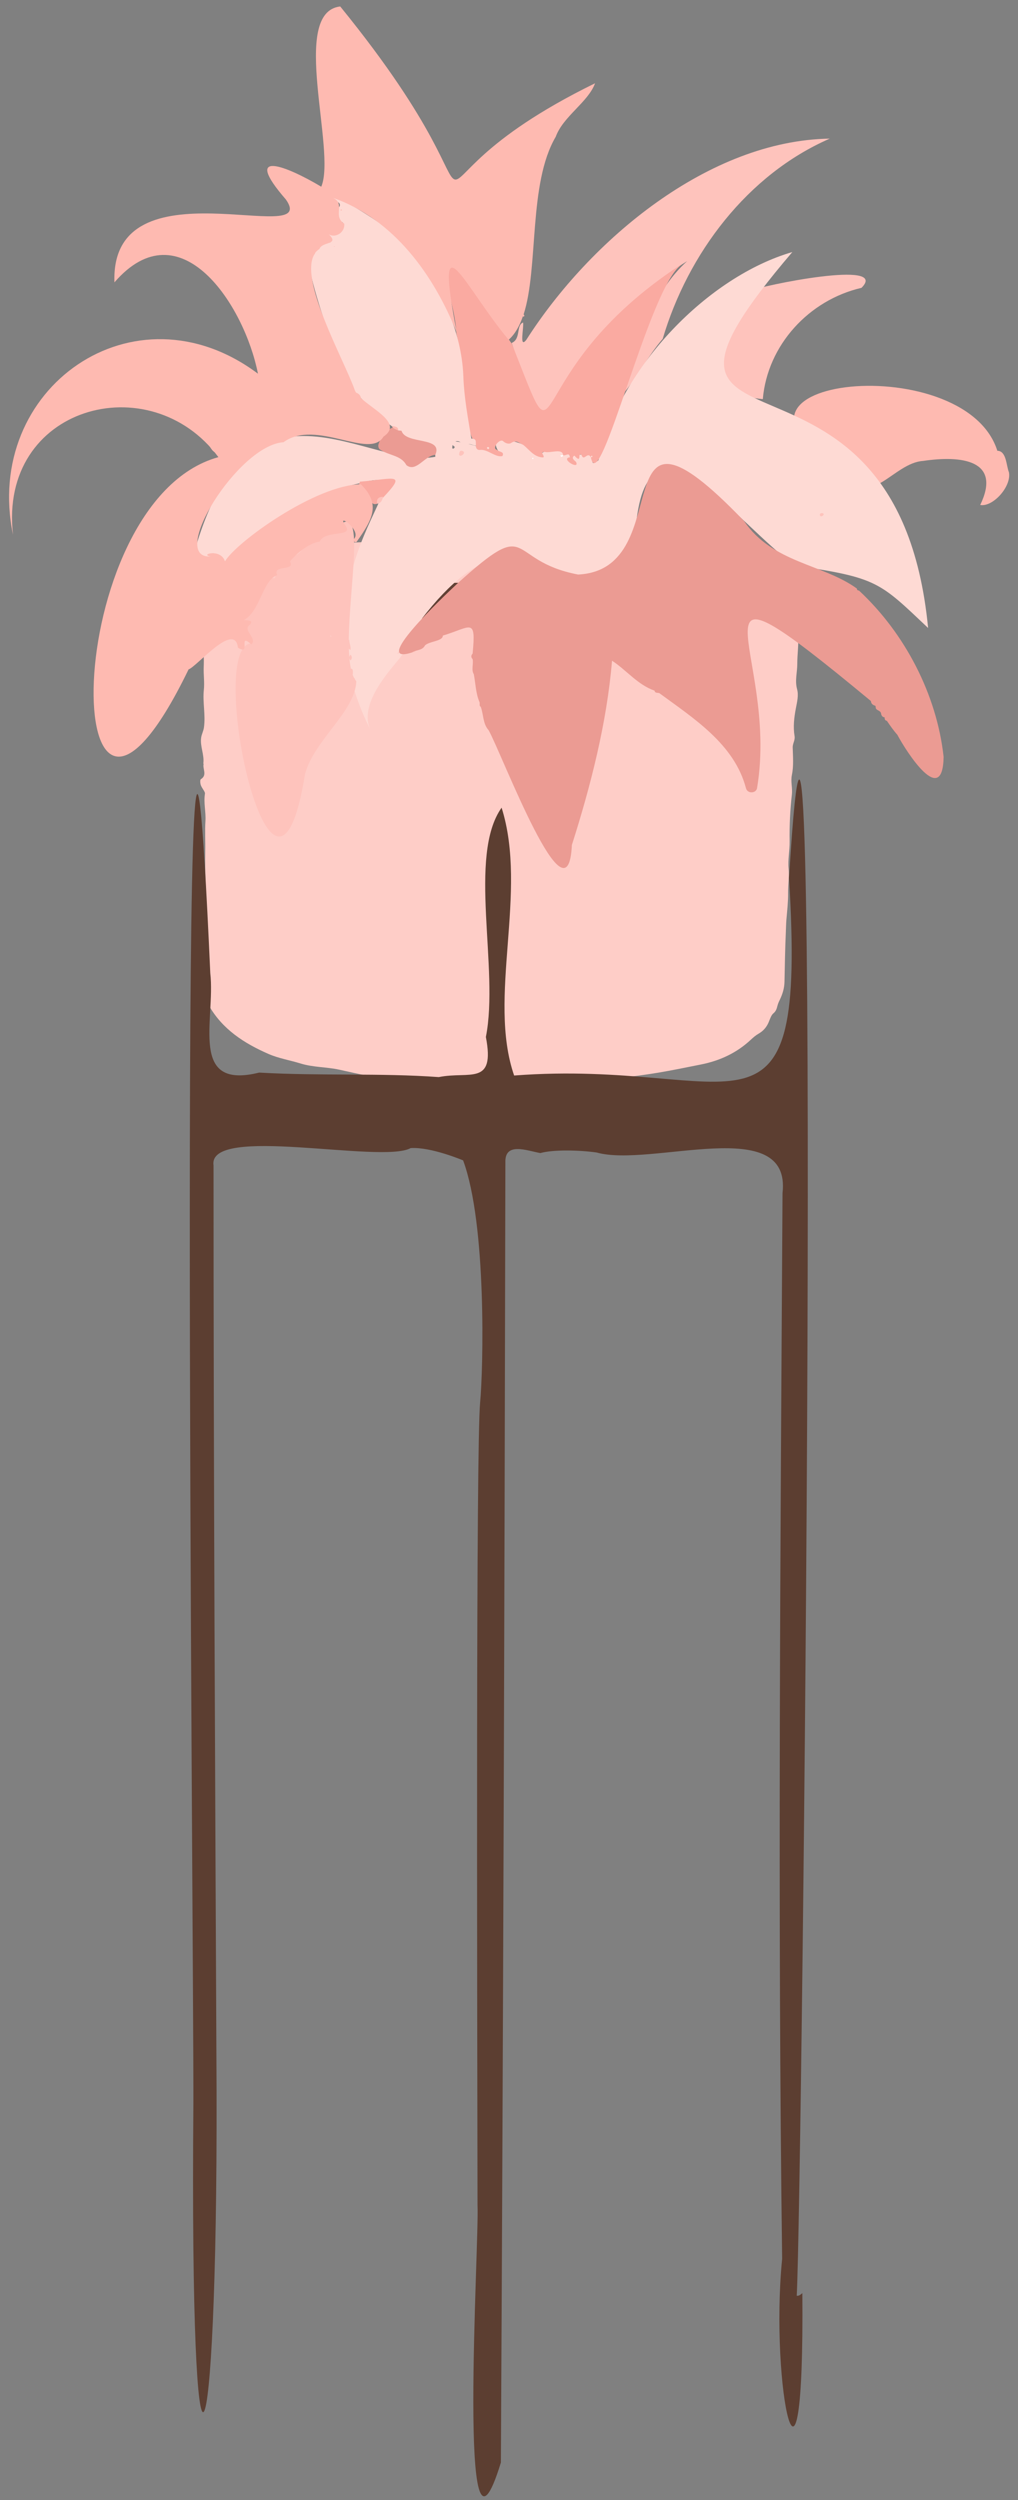
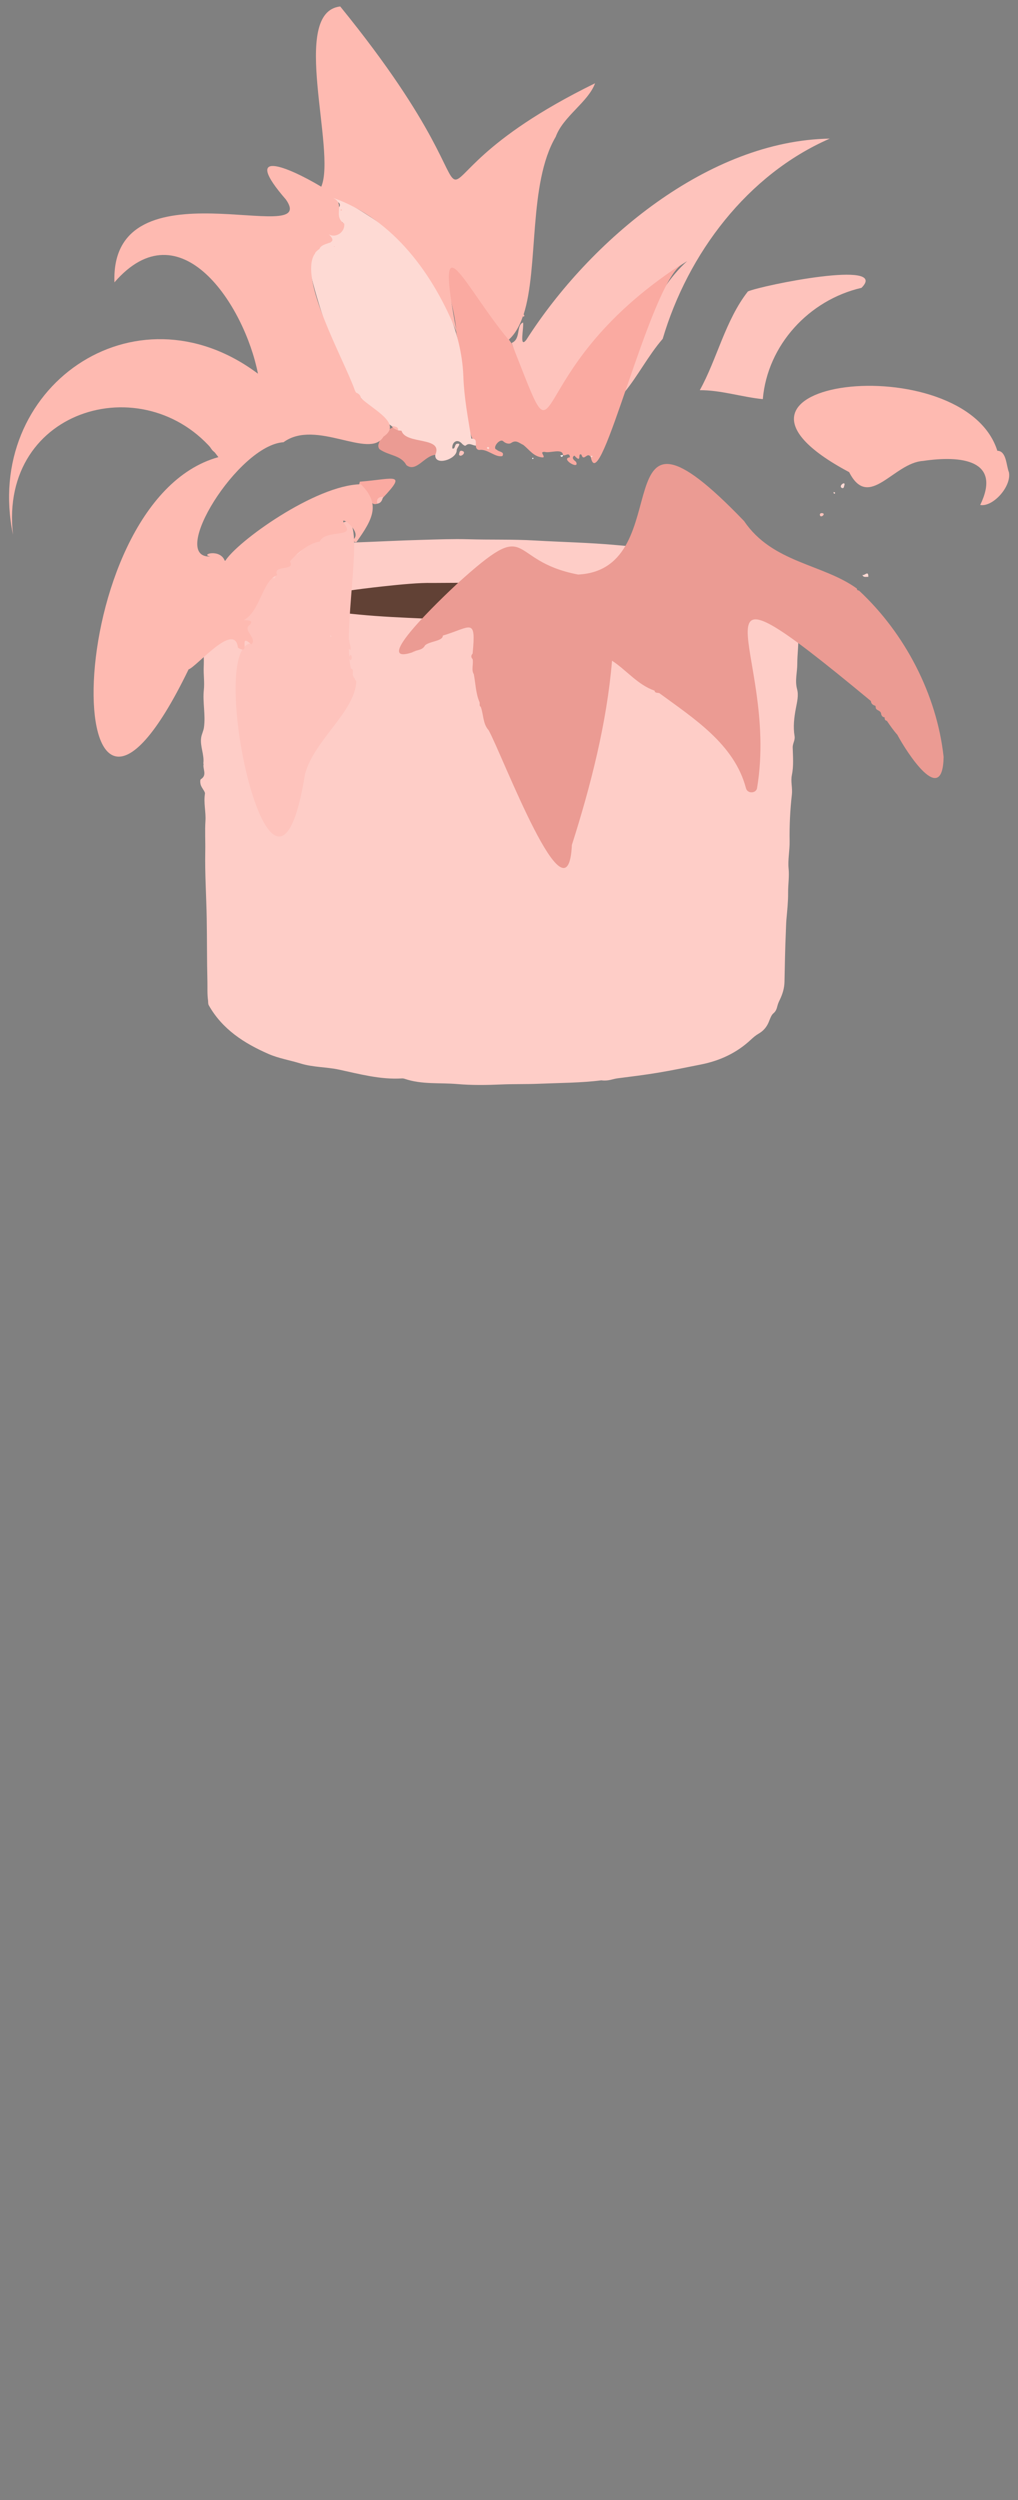
<svg xmlns="http://www.w3.org/2000/svg" width="78.808px" height="193.5px" viewBox="82.298 31.5 78.808 193.5" fill="none">
  <rect x="82.298" y="31.5" width="78.808" height="193.5" fill="#808080" stroke="none" />
  <g id="Plants/Small Pink Evergreen">
    <g id="Group 52">
      <path id="Fill 1826" fill-rule="evenodd" clip-rule="evenodd" d="M128.851 115.112C127.333 115.311 125.656 115.309 123.983 115.379C123.038 115.419 122.079 115.392 121.132 115.432C119.983 115.482 118.837 115.5 117.696 115.401C116.335 115.284 114.946 115.45 113.62 114.994C113.55 114.97 113.472 114.961 113.399 114.966C111.739 115.065 110.153 114.631 108.556 114.287C107.567 114.074 106.541 114.111 105.567 113.81C104.743 113.555 103.872 113.415 103.087 113.073C101.21 112.253 99.516 111.17 98.466 109.315C98.394 109.187 98.42 109.054 98.403 108.924C98.334 108.426 98.366 107.926 98.354 107.433C98.314 105.822 98.328 104.211 98.301 102.599C98.272 100.862 98.154 99.124 98.188 97.388C98.204 96.604 98.152 95.82 98.203 95.034C98.248 94.338 98.049 93.644 98.164 92.929C98.193 92.755 97.879 92.473 97.821 92.183C97.792 92.043 97.784 91.849 97.849 91.807C98.365 91.483 97.967 91.012 98.061 90.627C98.064 90.617 98.038 90.601 98.039 90.59C98.128 89.908 97.771 89.261 97.871 88.584C97.91 88.319 98.046 88.091 98.087 87.799C98.222 86.818 97.976 85.853 98.078 84.899C98.141 84.302 98.045 83.719 98.068 83.132C98.093 82.481 98.094 81.777 97.835 81.119C97.676 80.713 97.825 80.27 97.956 79.867C98.001 79.73 98.04 79.622 97.987 79.493C97.814 79.08 98.177 78.577 97.767 78.205C98.051 77.989 97.859 77.71 97.883 77.456C97.901 77.281 97.872 77.189 97.748 77.083C97.623 76.973 97.616 76.817 97.687 76.672C97.777 76.487 97.895 76.321 97.637 76.16C97.548 76.104 97.639 75.998 97.698 75.931C97.957 75.637 98.162 75.253 98.663 75.363C98.776 75.387 98.85 75.29 98.94 75.241C99.303 75.041 99.659 74.806 100.112 74.911C100.175 74.925 100.287 74.908 100.319 74.864C100.578 74.509 100.92 74.61 101.25 74.688C101.375 74.717 101.487 74.745 101.587 74.661C102.369 74.012 103.338 74.055 104.259 73.949C105.524 73.801 106.793 73.701 108.062 73.589C108.551 73.545 109.042 73.51 109.533 73.494C111.36 73.431 113.185 73.331 115.012 73.282C116.192 73.25 117.372 73.202 118.549 73.236C120.272 73.288 121.998 73.232 123.716 73.333C125.828 73.456 127.946 73.495 130.051 73.69C131.855 73.857 133.663 73.978 135.459 74.27C137.117 74.539 138.769 74.804 140.416 75.14C141.375 75.336 142.282 75.693 143.242 75.859C143.709 75.939 144.021 76.336 144.387 76.591C144.64 76.766 144.412 77.23 144.352 77.551C144.163 78.572 144.021 79.585 144.088 80.633C144.136 81.381 144.018 82.136 144.019 82.888C144.019 83.535 143.824 84.172 144.002 84.832C144.135 85.319 144.004 85.818 143.91 86.321C143.776 87.023 143.688 87.756 143.809 88.466C143.865 88.8 143.656 89.032 143.664 89.356C143.684 90.062 143.747 90.785 143.6 91.49C143.496 91.991 143.66 92.481 143.601 92.996C143.464 94.192 143.407 95.404 143.426 96.607C143.439 97.324 143.279 98.034 143.347 98.728C143.409 99.359 143.303 99.971 143.309 100.591C143.316 101.28 143.238 101.982 143.177 102.675C143.151 102.982 143.149 103.291 143.135 103.595C143.077 104.892 143.055 106.191 143.029 107.489C143.019 107.99 142.875 108.451 142.659 108.894C142.586 109.042 142.523 109.188 142.482 109.35C142.427 109.564 142.378 109.759 142.161 109.937C142.004 110.064 141.901 110.383 141.804 110.615C141.638 111.014 141.372 111.301 141.033 111.497C140.792 111.635 140.601 111.804 140.406 111.985C139.311 113.004 138.007 113.602 136.552 113.889C135.448 114.108 134.344 114.339 133.233 114.524C132.194 114.697 131.146 114.825 130.1 114.958C129.731 115.005 129.385 115.189 128.851 115.112" fill="#FECDC7" />
      <path id="Fill 1828" fill-rule="evenodd" clip-rule="evenodd" d="M115.764 76.619C118.99 76.608 121.737 76.546 124.484 76.686C126.331 76.78 128.179 76.881 130.009 77.144C131.672 77.383 133.331 77.652 134.978 78.006C135.785 78.179 136.615 78.282 137.423 78.478C137.543 78.507 137.744 78.465 137.721 78.658C137.702 78.807 137.522 78.81 137.387 78.823C136.155 78.936 134.925 79.097 133.691 79.154C131.305 79.265 128.92 79.412 126.532 79.464C124.235 79.515 121.941 79.514 119.643 79.479C118.139 79.457 116.631 79.438 115.131 79.373C113.451 79.301 111.766 79.228 110.089 79.065C108.636 78.925 107.184 78.769 105.733 78.612C105.332 78.569 104.935 78.502 104.536 78.441C104.469 78.431 104.371 78.444 104.359 78.346C104.347 78.249 104.444 78.237 104.504 78.204C105.057 77.907 105.685 77.886 106.278 77.754C108.127 77.344 110.005 77.098 111.889 76.89C113.337 76.732 114.784 76.593 115.764 76.619" fill="#614135" />
-       <path id="Fill 1830" fill-rule="evenodd" clip-rule="evenodd" d="M99.064 193.345C99.143 223.675 96.984 228.816 97.269 194.307C97.308 183.135 96.053 50.53 98.577 106.815C98.983 110.486 96.885 115.872 102.359 114.514C107.146 114.787 111.747 114.534 116.264 114.863C118.653 114.382 120.645 115.583 119.912 111.757C120.959 106.484 118.489 97.755 121.129 94.011C123.193 100.543 120.013 108.699 122.1 114.741C139.553 113.407 144.747 121.802 143.379 99.45C145.953 57.637 144.416 201.17 143.977 209.182C144.159 209.205 144.279 209.086 144.412 208.981C144.574 228.384 141.867 216.269 142.847 206.322C142.494 179.516 142.713 151.222 142.877 123.842C143.584 117.635 132.689 121.892 128.484 120.698C127.135 120.508 125.125 120.462 124.128 120.743C123.065 120.55 121.367 119.866 121.422 121.468C121.358 154.991 121.252 188.748 121.074 222.088C117.65 233.283 119.412 205.087 119.265 202.168C119.234 184.325 119.145 143.419 119.467 140.04C119.712 137.473 119.984 126.258 118.15 121.309C118.15 121.309 115.665 120.254 114.091 120.357C111.843 121.596 98.353 118.51 98.829 121.7C98.828 145.629 98.955 169.358 99.064 193.345" fill="#5C3E31" />
      <path id="Fill 1832" fill-rule="evenodd" clip-rule="evenodd" d="M141.35 62.391C139.75 62.238 138.096 61.685 136.472 61.7C137.805 59.3 138.448 56.288 140.197 54.056C141.27 53.585 151.201 51.566 148.991 53.777C144.92 54.719 141.71 58.211 141.35 62.391" fill="#FEC3BC" />
      <path id="Fill 1834" fill-rule="evenodd" clip-rule="evenodd" d="M160.404 68.053C160.19 67.534 160.221 66.399 159.506 66.388C156.936 58.23 134.588 60.889 148.035 68.042C149.568 71.054 151.469 67.308 153.765 67.173C156.694 66.738 159.871 67.084 158.181 70.585C159.16 70.759 160.613 69.161 160.404 68.053V68.053Z" fill="#FEBAB1" />
      <path id="Fill 1838" fill-rule="evenodd" clip-rule="evenodd" d="M133.6 57.727C132.492 59 131.673 60.613 130.638 61.86C131.357 58.351 132.802 54.126 135.495 51.709C122.893 59.539 125.793 69.829 121.912 58.042C122.646 57.73 122.236 56.683 122.79 56.46C122.873 56.805 122.467 58.537 123.043 57.801C127.984 50.064 137.159 42.373 146.535 42.229C140.158 45.006 135.55 51.124 133.6 57.727" fill="#FEC3BC" />
-       <path id="Fill 1840" fill-rule="evenodd" clip-rule="evenodd" d="M154.147 80.103C151.696 54.811 128.02 69.294 143.636 51.008C137.162 52.885 130.344 59.814 128.627 67.119C127.933 67.651 128.313 67.113 127.96 66.699C127.556 66.77 126.296 66.438 126.653 67.167C126.366 67.623 126.603 66.103 125.902 66.681C126.009 66.061 124.258 66.3 124.139 66.702C123.481 65.877 119.484 64.58 121.043 66.668C120.432 66.343 115.957 64.957 117.562 66.13C112.817 70.027 102.31 57.739 97.496 73.699C96.689 74.951 99.531 75.511 98.576 74.415C99.076 74.041 99.335 75.115 99.755 75.001C101.475 73.081 106.283 69.695 110.178 68.894C116.447 67.146 104.376 75.124 111.052 88.139C109.442 85.276 115.139 81.153 113.041 82.116C123.486 65.911 125.646 82.523 131.49 72.644C132.277 61.9 139.445 72.23 143.867 75.277C150.24 76.21 150.399 76.561 154.147 80.103" fill="#FEDAD4" />
      <path id="Fill 1842" fill-rule="evenodd" clip-rule="evenodd" d="M98.452 65.914C99.197 65.283 99.174 65.85 98.999 66.538C98.716 66.419 98.606 66.146 98.452 65.914" fill="#FEC3BC" />
      <path id="Fill 1844" fill-rule="evenodd" clip-rule="evenodd" d="M149.054 75.983C149.175 76.129 149.546 75.582 149.516 76.149C149.353 76.121 149.139 76.231 149.054 75.983" fill="#FEDAD4" />
      <path id="Fill 1846" fill-rule="evenodd" clip-rule="evenodd" d="M114.204 81.993C114.225 81.791 114.311 81.755 114.466 81.889C114.405 81.993 114.305 81.994 114.204 81.993" fill="#FEC3BC" />
      <path id="Fill 1848" fill-rule="evenodd" clip-rule="evenodd" d="M109.268 33.02C109.162 32.956 109.164 32.892 109.27 32.831C109.355 32.895 109.354 32.958 109.268 33.02" fill="#FEC3BC" />
      <path id="Fill 1850" fill-rule="evenodd" clip-rule="evenodd" d="M114.107 82.068C114.139 82.043 114.171 82.016 114.204 81.991C114.171 82.016 114.139 82.043 114.107 82.068" fill="#FEC3BC" />
      <path id="Fill 1852" fill-rule="evenodd" clip-rule="evenodd" d="M121.839 57.992C121.865 58.025 121.891 58.058 121.917 58.092C126.24 69.011 122.031 60.448 135.041 51.965L135.063 51.99C132.579 53.545 128.715 70.276 128.037 66.889L128.04 66.892C127.763 66.399 127.497 67.286 127.309 66.688C126.988 66.509 127.344 67.316 126.876 66.881C126.814 66.842 126.79 66.694 126.685 66.826C126.551 67.007 126.781 67.138 126.893 67.25C127.205 67.921 125.626 66.989 126.42 66.892L126.422 66.889C126.374 66.43 126.032 66.857 125.88 66.71L125.883 66.713C125.842 66.171 124.87 66.597 124.47 66.475C124.008 66.451 124.527 66.794 124.348 66.906C123.62 66.877 123.298 66.317 122.8 65.929C122.504 65.804 122.256 65.508 121.864 65.787C121.749 65.869 121.488 65.858 121.27 65.665C121.004 65.365 120.338 66.21 120.761 66.308C120.894 66.491 121.39 66.434 121.192 66.797C120.656 66.937 120.027 66.223 119.421 66.325C119.247 66.333 119.128 66.192 119.14 65.991C117.728 63.472 118.218 60.088 117.63 57.285C117.526 54.218 114.595 48.105 119.204 54.232C119.254 54.246 119.29 54.276 119.315 54.32L119.308 54.322C119.422 54.376 119.432 54.498 119.486 54.591H119.489C120.236 55.705 121.074 56.888 121.839 57.992" fill="#FAAAA1" />
      <path id="Fill 1854" fill-rule="evenodd" clip-rule="evenodd" d="M111.678 66.267C111.401 65.911 111.837 65.603 111.748 65.259C112.391 64.856 112.659 64.2 113.472 64.849C113.781 65.603 117.462 65.624 115.994 66.705C115.157 66.761 114.524 68.094 113.758 67.5C113.332 66.709 112.409 66.782 111.678 66.267" fill="#EB9B93" />
      <path id="Fill 1856" fill-rule="evenodd" clip-rule="evenodd" d="M111.502 70.486C110.977 70.652 111.027 70.102 110.795 69.906C110.291 69.459 109.905 69.635 110.156 68.781C112.982 68.554 113.976 67.939 111.502 70.486" fill="#FAAAA1" />
      <path id="Fill 1858" fill-rule="evenodd" clip-rule="evenodd" d="M111.503 70.485C111.416 70.109 111.605 69.962 111.952 69.947C111.893 70.202 111.809 70.436 111.503 70.485" fill="#FEC3BC" />
      <path id="Fill 1860" fill-rule="evenodd" clip-rule="evenodd" d="M118.005 66.381C118.556 66.469 117.872 67.004 117.833 66.657C117.871 66.559 117.845 66.406 118.005 66.381" fill="#FEC3BC" />
      <path id="Fill 1862" fill-rule="evenodd" clip-rule="evenodd" d="M145.921 71.212C146.313 71.237 145.782 71.678 145.765 71.329C145.772 71.241 145.84 71.213 145.921 71.212" fill="#FEC3BC" />
      <path id="Fill 1864" fill-rule="evenodd" clip-rule="evenodd" d="M125.88 66.71C125.895 66.863 125.724 66.926 125.681 66.748L125.883 66.713L125.88 66.71Z" fill="#FEFEFE" />
      <path id="Fill 1866" fill-rule="evenodd" clip-rule="evenodd" d="M123.598 66.957C123.581 67.031 123.555 67.042 123.493 66.998C123.51 66.924 123.536 66.912 123.598 66.957" fill="#FEFEFE" />
      <path id="Fill 1868" fill-rule="evenodd" clip-rule="evenodd" d="M119.135 65.726C119.05 65.595 118.898 65.546 118.788 65.443C118.524 63.833 118.223 62.265 118.167 60.599C118.032 57.1 116.36 53.635 114.291 50.896C113.865 50.72 113.562 50.301 113.211 49.997C113.113 49.795 112.835 49.773 112.761 49.548C112.285 49.059 106.275 45.167 108.274 47.189C108.667 46.997 108.753 47.653 108.327 47.574C107.808 47.628 108.602 47.903 108.159 48.127C107.94 48.391 108.391 48.282 108.486 48.374C108.47 48.544 108.084 48.414 108.229 48.67C108.356 48.952 108.977 48.429 108.833 48.894C108.418 50.433 107.775 48.985 107.551 49.464C107.521 49.789 108.087 49.798 107.898 50.188C107.853 50.398 107.737 50.114 107.679 50.194C107.496 50.445 106.899 50.113 106.956 50.723C106.969 50.853 106.758 50.785 106.65 50.806C104.612 48.82 108.897 61.801 110.243 62.309C111.099 63.218 112.027 64.141 113.126 64.813C113.211 64.822 113.295 64.83 113.38 64.839C113.706 65.933 116.64 65.259 115.995 66.705C115.931 67.582 117.609 67.071 117.654 66.374C117.615 66.171 118.129 65.749 117.638 65.857C117.485 65.925 117.54 66.293 117.315 66.208C117.266 65.744 117.688 65.384 118.09 65.868C118.175 65.942 118.291 66.04 118.358 65.98C118.634 65.733 118.881 65.986 119.14 65.991C119.138 65.903 119.137 65.814 119.135 65.726" fill="#FEDAD4" />
-       <path id="Fill 1870" fill-rule="evenodd" clip-rule="evenodd" d="M98.2 74.888C98.148 75.469 97.714 75.017 98.201 74.889L98.2 74.888Z" fill="#FEDAD4" />
      <path id="Fill 1872" fill-rule="evenodd" clip-rule="evenodd" d="M147.513 69.282C147.115 69.156 147.786 68.658 147.665 69.063C147.624 69.143 147.654 69.282 147.513 69.282" fill="#FEDAD4" />
      <path id="Fill 1874" fill-rule="evenodd" clip-rule="evenodd" d="M146.821 69.587C147.099 69.595 146.829 69.864 146.823 69.586L146.821 69.587Z" fill="#FEDAD4" />
      <path id="Fill 1876" fill-rule="evenodd" clip-rule="evenodd" d="M107.899 80.676C107.93 80.669 107.943 80.768 107.963 80.814C107.89 80.779 107.803 80.703 107.899 80.676V80.676ZM109.781 84.088C109.775 84.039 109.759 83.994 109.71 83.964C109.708 83.963 109.708 83.964 109.706 83.964C109.662 83.881 109.622 83.789 109.586 83.689C109.597 83.687 109.605 83.693 109.618 83.69C109.595 83.539 109.67 83.367 109.522 83.244C109.51 83.264 109.489 83.27 109.47 83.28C109.412 83.02 109.371 82.728 109.343 82.406C109.347 82.477 109.376 82.547 109.441 82.616C109.56 82.465 109.566 82.315 109.435 82.166C109.373 82.238 109.343 82.311 109.34 82.383C109.323 82.167 109.31 81.943 109.303 81.706C109.345 81.74 109.375 81.77 109.43 81.81C109.484 81.529 109.32 81.272 109.337 80.994C109.32 81.015 109.314 81.027 109.298 81.045C109.333 76.942 110.51 70.796 108.747 72.025C109.834 72.975 107.457 72.379 106.864 73.356C106.083 72.928 105.833 74.266 105.162 74.474C103.933 74.188 105.047 75.064 104.575 75.308C103.325 74.973 103.826 76.418 103.462 76.242C101.755 76.258 102.655 79.118 101.115 79.328C100.446 79.92 101.438 79.535 101.651 79.626C100.765 80.188 101.894 80.609 101.723 81.294C98.172 81.658 103.498 106.42 105.909 91.423C106.605 88.786 109.777 86.596 109.883 84.232C109.846 84.19 109.814 84.138 109.781 84.088V84.088Z" fill="#FEC3BC" />
      <path id="Fill 1878" fill-rule="evenodd" clip-rule="evenodd" d="M116.419 80.606C116.436 80.552 116.481 80.585 116.513 80.605C116.586 80.675 116.452 80.626 116.419 80.606" fill="#FAAAA1" />
      <path id="Fill 1880" fill-rule="evenodd" clip-rule="evenodd" d="M116.63 80.734C116.598 80.702 116.567 80.671 116.535 80.638C116.566 80.671 116.6 80.701 116.63 80.734" fill="#FAAAA1" />
      <path id="Fill 1882" fill-rule="evenodd" clip-rule="evenodd" d="M119.134 65.727C118.956 65.709 118.851 65.603 118.787 65.444C118.975 65.45 119.14 65.484 119.134 65.727" fill="#FEDAD4" />
      <path id="Fill 1884" fill-rule="evenodd" clip-rule="evenodd" d="M120.104 66.266C119.97 66.232 119.951 66.089 120.095 66.099C120.198 66.131 120.187 66.201 120.104 66.266" fill="#FEDAD4" />
      <path id="Fill 1886" fill-rule="evenodd" clip-rule="evenodd" d="M128.04 66.893C128.05 66.62 128.311 66.882 128.037 66.89L128.04 66.893Z" fill="#FEDAD4" />
      <path id="Fill 1888" fill-rule="evenodd" clip-rule="evenodd" d="M126.422 66.89C126.435 66.903 126.446 66.915 126.459 66.928C126.446 66.916 126.433 66.905 126.42 66.893L126.422 66.89Z" fill="#FEDAD4" />
      <path id="Fill 1890" fill-rule="evenodd" clip-rule="evenodd" d="M112.673 64.463L112.667 64.557C112.793 64.691 112.964 64.744 113.126 64.814C113.133 64.492 112.861 64.531 112.673 64.463" fill="#FEBAB1" />
      <path id="Fill 1892" fill-rule="evenodd" clip-rule="evenodd" d="M108.766 47.734C108.704 47.69 108.677 47.7 108.661 47.775C108.723 47.82 108.749 47.809 108.766 47.734" fill="#FEBAB1" />
      <path id="Fill 1894" fill-rule="evenodd" clip-rule="evenodd" d="M108.174 50.605C108.186 50.597 108.197 50.592 108.209 50.584C108.188 50.557 108.169 50.556 108.143 50.58C108.153 50.587 108.163 50.596 108.174 50.605" fill="#FEBAB1" />
      <path id="Fill 1898" fill-rule="evenodd" clip-rule="evenodd" d="M108.636 32C104.7 32.45 108.359 43.168 107.168 45.951C104.443 44.323 100.99 42.978 104.428 46.938C107.164 50.821 90.817 43.815 91.157 53.353C96.25 47.476 101.227 55.119 102.268 60.423C92.695 53.256 80.952 61.549 83.305 72.887C82.167 62.946 93.914 59.749 99.206 66.881C86.687 70.327 86.78 104.182 96.897 83.307C97.515 83.117 100.471 79.541 100.718 81.627C101.791 82.302 100.667 80.397 101.756 81.377C102.24 80.933 101.133 80.306 101.565 79.918C102.063 79.483 101.415 79.519 101.17 79.493C102.449 78.819 102.596 76.44 103.755 76.009C103.369 75.169 105.204 75.74 104.745 74.953C105.091 74.513 106.14 73.522 107.045 73.423C107.454 72.449 109.828 73.163 108.98 72.09C108.38 71.183 110.352 72.597 109.688 73.223C109.611 73.342 109.698 73.483 109.891 73.453C111.191 71.642 111.765 70.505 110.236 68.98C106.72 69.029 100.584 73.457 99.713 74.948C99.392 73.916 97.716 74.422 98.587 74.57C95.29 74.739 100.744 65.937 104.246 65.727C106.756 63.886 110.923 67.106 111.982 65.298C113.466 64.287 111.298 63.29 110.239 62.311C110.24 62.31 110.241 62.31 110.243 62.31C110.202 62.088 110.063 61.963 109.869 61.891C109.81 61.801 109.761 61.711 109.737 61.622C108.839 59.166 105.445 53.156 106.634 51.187C106.664 51.18 106.685 51.146 106.69 51.079C106.781 50.956 106.892 50.852 107.028 50.77C107.224 50.178 108.613 50.47 107.753 49.638C108.285 49.953 109.023 49.473 108.948 48.812C108.002 48.183 109.103 47.274 108.049 46.8C112.798 48.465 115.882 52.793 117.658 57.246C115.865 47.873 118.26 53.721 121.674 57.798C122.172 57.36 122.522 56.725 122.783 55.965C122.794 55.982 122.794 55.999 122.819 56.017C122.909 55.964 122.912 55.905 122.831 55.843C124.01 52.209 123.183 45.711 125.32 42.085C125.892 40.505 127.836 39.402 128.365 37.944C110.275 46.803 124.031 50.912 108.636 32" fill="#FEBAB1" />
      <path id="Fill 1900" fill-rule="evenodd" clip-rule="evenodd" d="M155.348 90.082C154.822 85.258 152.355 80.517 148.799 77.209C148.685 77.199 148.644 77.161 148.629 77.048C145.978 75.134 142.099 75.073 139.899 71.827C128.563 60.02 135.088 75.576 127.05 75.967C121.356 74.881 123.62 71.312 117.707 76.662C116.405 77.878 110.959 83.057 114.204 81.993C114.506 81.778 114.995 81.867 115.198 81.452C115.545 81.119 116.583 81.133 116.581 80.692C118.766 80.039 119.163 79.229 118.886 82.086C118.754 82.229 118.752 82.372 118.886 82.516V82.515C118.965 82.898 118.766 83.353 118.979 83.682C119.115 84.421 119.135 85.2 119.421 85.844C119.46 85.969 119.376 86.135 119.513 86.201C119.736 86.776 119.667 87.52 120.127 88.018C121.209 89.978 126.266 103.449 126.57 96.897C128.017 92.358 129.28 87.438 129.678 82.636C130.774 83.345 131.665 84.505 132.972 84.954C132.993 85.143 133.181 85.112 133.327 85.137C135.985 87.092 139.143 89.085 140.042 92.488C140.147 92.96 140.866 92.918 140.91 92.463C142.671 81.864 134.272 72.957 149.72 85.759C149.734 85.969 149.871 86.072 150.057 86.12C150.069 86.148 150.08 86.177 150.091 86.204C150.061 86.486 150.39 86.445 150.494 86.668C150.521 86.838 150.568 86.994 150.776 87.019C150.776 87.019 150.778 87.019 150.778 87.02V87.019C150.782 87.145 150.796 87.266 150.955 87.288C151.196 87.646 151.477 88.046 151.764 88.368C152.523 89.788 155.277 94.021 155.348 90.082" fill="#EB9B93" />
    </g>
  </g>
</svg>